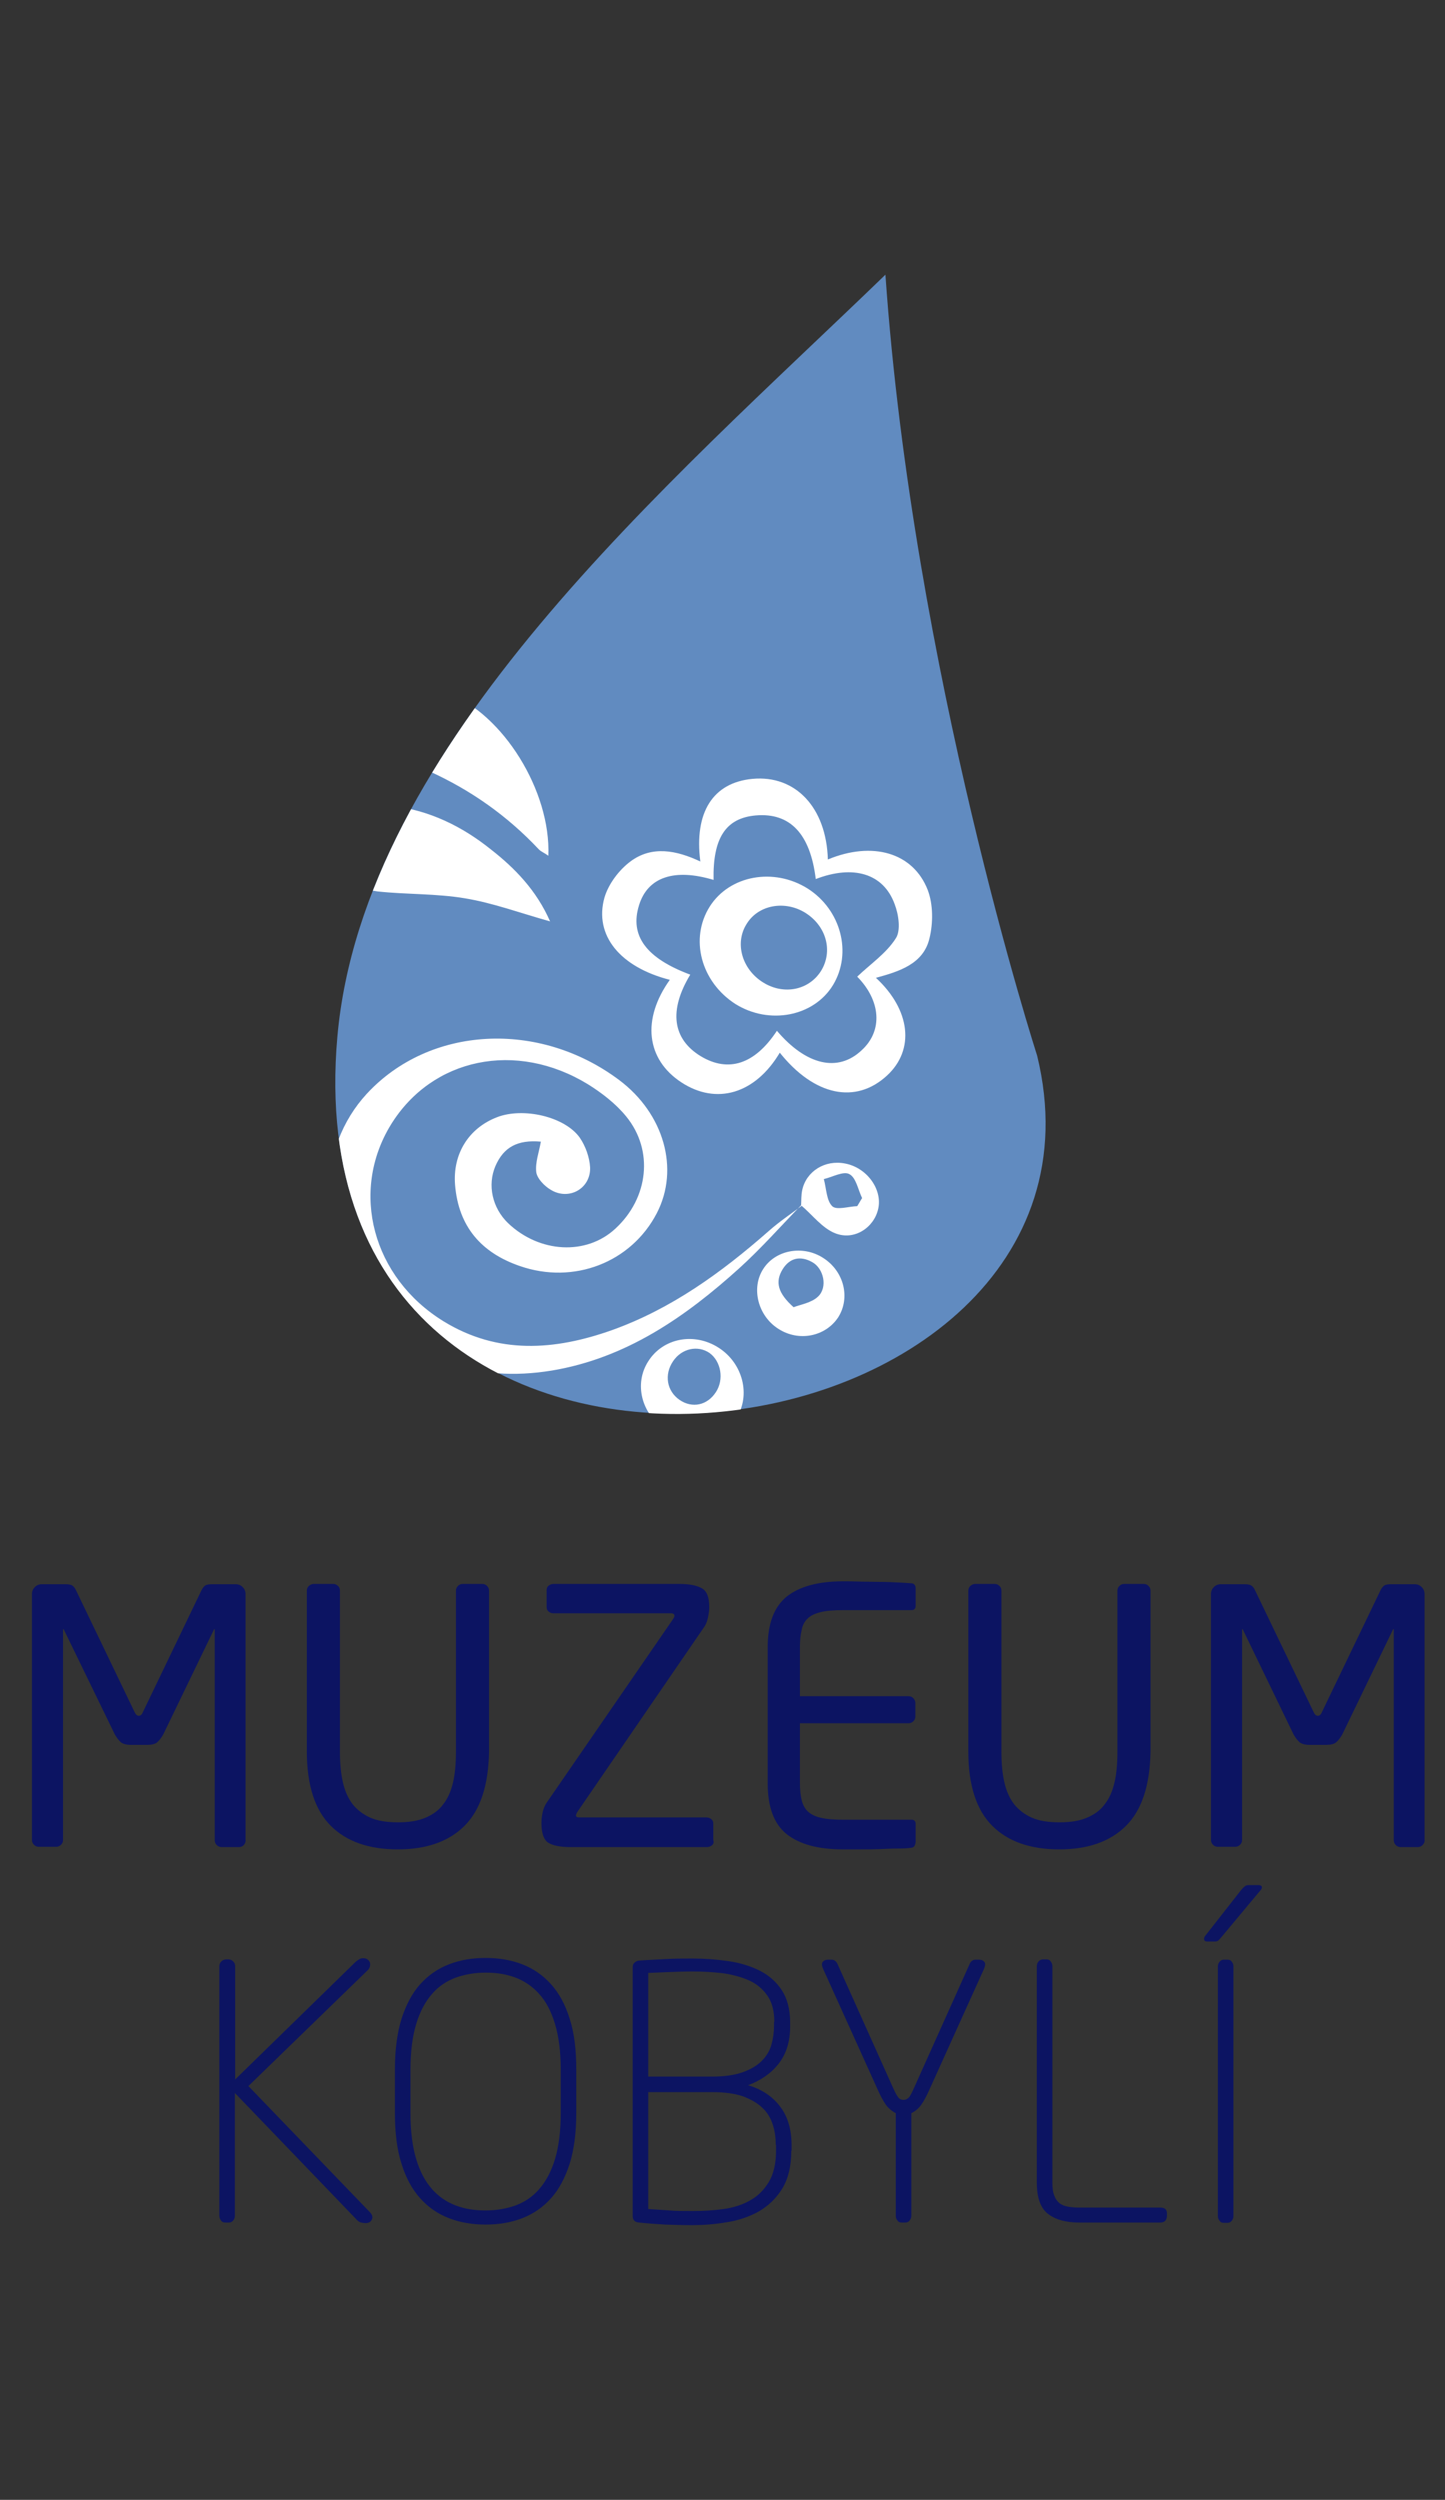
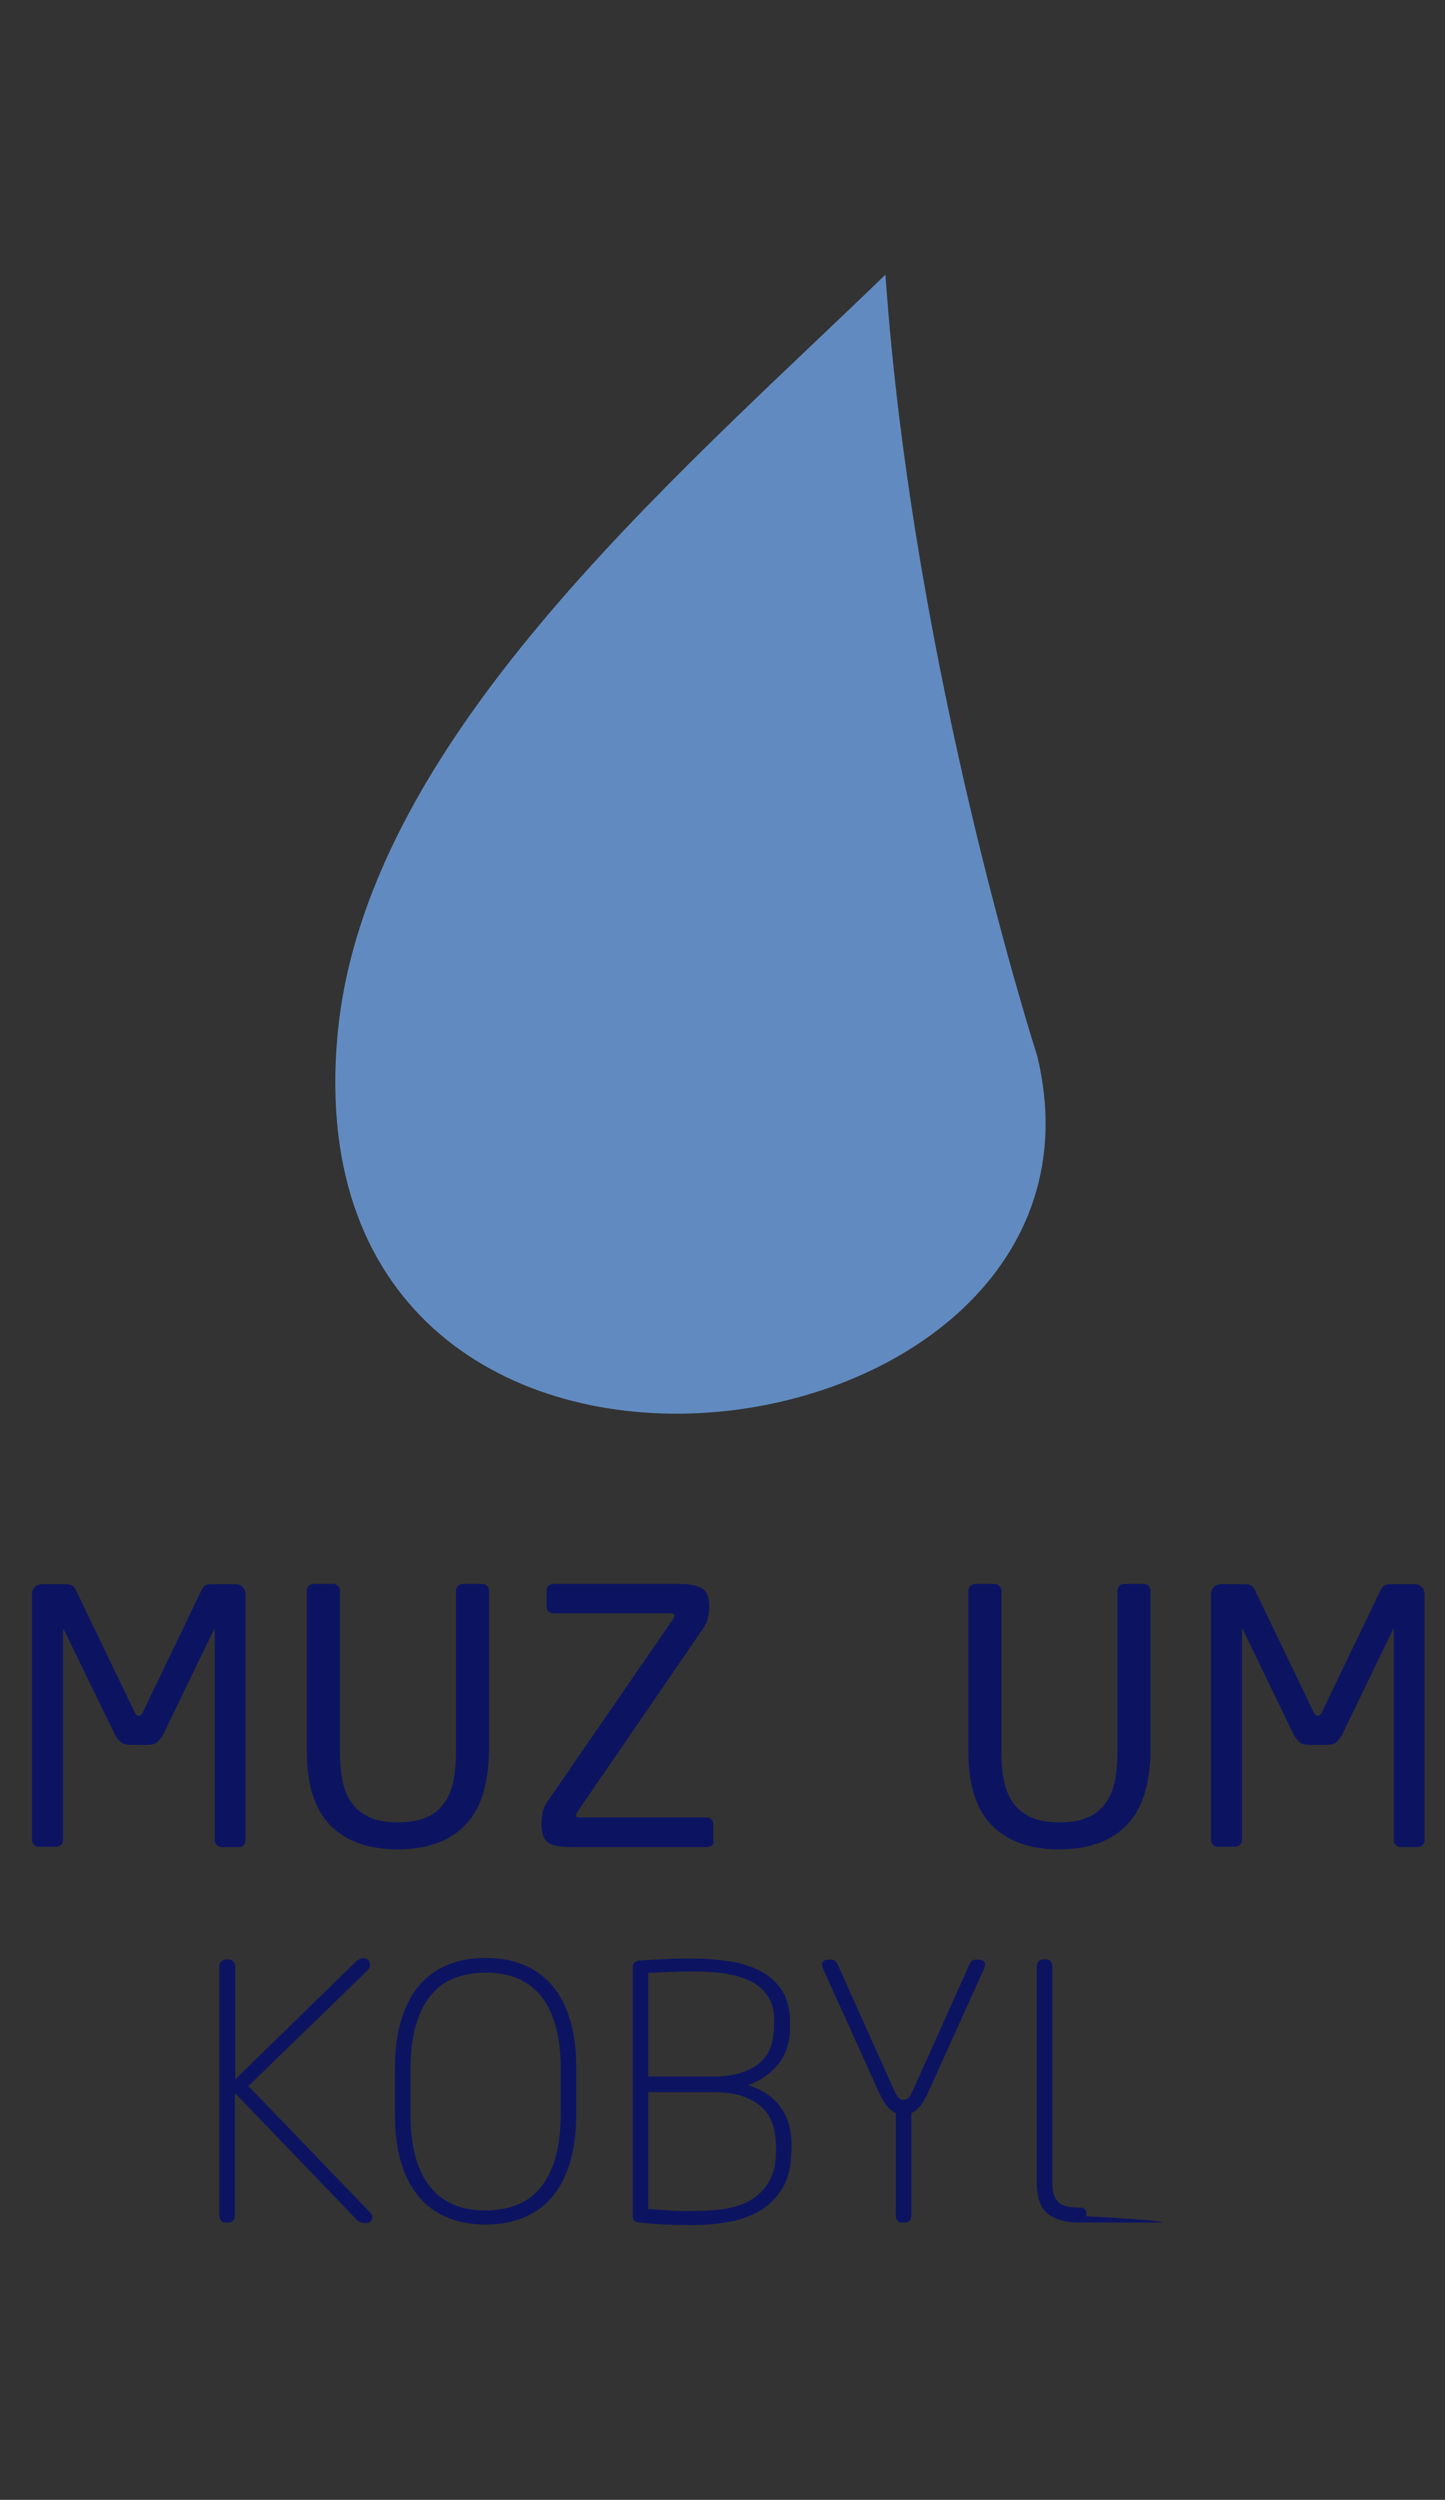
<svg xmlns="http://www.w3.org/2000/svg" xmlns:xlink="http://www.w3.org/1999/xlink" version="1.1" id="Vrstva_1" x="0px" y="0px" viewBox="0 0 502 868.2" enable-background="new 0 0 502 868.2" xml:space="preserve">
  <rect x="0" y="0" width="502" height="868.2" fill="#333333" stroke="none" />
  <g>
    <g>
      <g>
        <path fill="#0C1462" d="M84.7,640.8c-0.5,0.5-1.1,0.7-1.7,0.7H77c-0.6,0-1.2-0.2-1.7-0.7c-0.5-0.5-0.7-1.1-0.7-1.7v-72.9     c0-0.2,0-0.4-0.1-0.4c-0.1,0-0.2,0.1-0.2,0.2l-17.6,36.4c-0.7,1.2-1.4,2.1-2.1,2.7c-0.7,0.6-1.9,0.9-3.4,0.9h-5.7     c-1.6,0-2.7-0.3-3.5-0.9c-0.7-0.6-1.4-1.5-2.1-2.7L22.2,566c-0.1-0.2-0.2-0.2-0.2-0.2c-0.1,0-0.1,0.1-0.1,0.4V639     c0,0.7-0.2,1.2-0.7,1.7c-0.5,0.5-1.1,0.7-1.7,0.7h-6c-0.6,0-1.2-0.2-1.7-0.7c-0.5-0.5-0.7-1.1-0.7-1.7v-85.3c0-1,0.3-1.8,1-2.5     c0.7-0.7,1.5-1,2.5-1h7.9c1.1,0,2,0.1,2.5,0.4c0.5,0.3,1,0.8,1.4,1.7l20.3,42.2c0.4,0.9,0.9,1.4,1.5,1.4c0.6,0,1.1-0.4,1.5-1.4     L70,552.3c0.4-0.8,0.9-1.4,1.4-1.7c0.5-0.3,1.4-0.4,2.5-0.4h7.9c1,0,1.8,0.3,2.5,1c0.7,0.7,1,1.5,1,2.5V639     C85.4,639.7,85.1,640.3,84.7,640.8" />
        <path fill="#0C1462" d="M161.4,634.1c-5.5,5.5-13.3,8.2-23.2,8.2c-10,0-17.8-2.7-23.3-8.2c-5.5-5.5-8.3-14.1-8.3-25.8v-55.8     c0-0.7,0.2-1.2,0.7-1.7c0.5-0.4,1-0.7,1.7-0.7h6.7c0.7,0,1.2,0.2,1.7,0.7c0.5,0.4,0.7,1,0.7,1.7v55.9c0,3.9,0.3,7.4,1,10.5     c0.7,3.1,1.8,5.6,3.4,7.7c1.6,2,3.7,3.6,6.2,4.7c2.5,1.1,5.7,1.6,9.6,1.6c3.8,0,6.9-0.5,9.5-1.6c2.6-1.1,4.7-2.6,6.2-4.7     c1.6-2,2.7-4.6,3.4-7.6c0.7-3,1-6.6,1-10.6v-55.9c0-0.7,0.2-1.2,0.7-1.7c0.5-0.5,1-0.7,1.7-0.7h6.7c0.7,0,1.2,0.2,1.7,0.7     c0.5,0.5,0.7,1,0.7,1.7v55.8C169.7,620,166.9,628.6,161.4,634.1" />
        <path fill="#0C1462" d="M247.3,640.9c-0.5,0.4-1.1,0.6-1.7,0.6h-47.3c-3.9,0-6.6-0.6-8.1-1.7c-1.4-1.1-2.1-3.4-2.1-6.6     c0-1.1,0.1-2.3,0.4-3.7c0.3-1.4,0.8-2.5,1.4-3.4l44-63.9c0.2-0.3,0.4-0.7,0.4-1c0-0.6-0.4-0.9-1.2-0.9h-40.8     c-0.7,0-1.2-0.2-1.7-0.6c-0.5-0.4-0.7-0.9-0.7-1.6v-5.8c0-0.7,0.2-1.2,0.7-1.6c0.5-0.4,1.1-0.6,1.7-0.6H236c3.4,0,6,0.5,7.8,1.5     c1.8,1,2.6,3.2,2.6,6.6c0,1.1-0.2,2.4-0.5,3.8c-0.3,1.4-0.8,2.5-1.5,3.4l-43.9,64c-0.2,0.4-0.4,0.8-0.4,1.1     c0,0.5,0.4,0.7,1.2,0.7h44.1c0.7,0,1.2,0.2,1.7,0.6c0.5,0.4,0.7,0.9,0.7,1.5v5.8C248.1,639.9,247.8,640.5,247.3,640.9" />
-         <path fill="#0C1462" d="M317.7,641.1c-0.2,0.3-0.5,0.5-0.9,0.6c-1.2,0.2-2.7,0.3-4.7,0.3c-2,0-4.1,0.1-6.3,0.2     c-2.3,0.1-4.5,0.1-6.8,0.1h-6.1c-8.7,0-15.2-1.8-19.6-5.3c-4.4-3.5-6.6-9.4-6.6-17.6v-47.3c0-8.2,2.2-14,6.6-17.6     c4.4-3.5,10.9-5.3,19.6-5.3c1.8,0,3.8,0,6.1,0.1c2.2,0,4.5,0.1,6.7,0.1c2.2,0,4.3,0.1,6.3,0.2c2,0.1,3.6,0.2,4.9,0.3     c0.4,0.1,0.7,0.3,0.9,0.6c0.2,0.3,0.3,0.7,0.3,1.1v6.1c0,1-0.5,1.5-1.4,1.5h-23.7c-3.3,0-5.9,0.2-7.9,0.7c-2,0.5-3.5,1.2-4.5,2.2     c-1.1,1-1.8,2.4-2.1,4c-0.4,1.6-0.6,3.6-0.6,5.9v17.1h37.7c0.7,0,1.2,0.2,1.7,0.7c0.5,0.5,0.7,1.1,0.7,1.7v4.6     c0,0.7-0.2,1.2-0.7,1.7c-0.5,0.5-1.1,0.7-1.7,0.7h-37.7v20.7c0,2.4,0.2,4.4,0.6,6c0.4,1.6,1.1,2.9,2.1,3.9c1.1,1,2.6,1.8,4.5,2.2     c2,0.5,4.6,0.7,7.9,0.7h23.7c0.9,0,1.4,0.5,1.4,1.5v6.3C318,640.4,317.9,640.8,317.7,641.1" />
        <path fill="#0C1462" d="M391.2,634.1c-5.5,5.5-13.3,8.2-23.2,8.2c-10,0-17.8-2.7-23.3-8.2c-5.5-5.5-8.3-14.1-8.3-25.8v-55.8     c0-0.7,0.2-1.2,0.7-1.7c0.5-0.4,1-0.7,1.7-0.7h6.7c0.7,0,1.2,0.2,1.7,0.7c0.5,0.4,0.7,1,0.7,1.7v55.9c0,3.9,0.3,7.4,1,10.5     c0.7,3.1,1.8,5.6,3.4,7.7c1.6,2,3.7,3.6,6.2,4.7c2.5,1.1,5.7,1.6,9.6,1.6c3.8,0,6.9-0.5,9.5-1.6c2.6-1.1,4.7-2.6,6.2-4.7     c1.6-2,2.7-4.6,3.4-7.6c0.7-3,1-6.6,1-10.6v-55.9c0-0.7,0.2-1.2,0.7-1.7c0.5-0.5,1-0.7,1.7-0.7h6.7c0.7,0,1.2,0.2,1.7,0.7     c0.5,0.5,0.7,1,0.7,1.7v55.8C399.5,620,396.7,628.6,391.2,634.1" />
        <path fill="#0C1462" d="M494.2,640.8c-0.5,0.5-1.1,0.7-1.7,0.7h-5.9c-0.6,0-1.2-0.2-1.7-0.7c-0.5-0.5-0.7-1.1-0.7-1.7v-72.9     c0-0.2,0-0.4-0.1-0.4c-0.1,0-0.2,0.1-0.2,0.2l-17.6,36.4c-0.7,1.2-1.4,2.1-2.1,2.7c-0.7,0.6-1.9,0.9-3.4,0.9H455     c-1.6,0-2.7-0.3-3.5-0.9c-0.7-0.6-1.4-1.5-2.1-2.7L431.8,566c-0.1-0.2-0.2-0.2-0.2-0.2c-0.1,0-0.1,0.1-0.1,0.4V639     c0,0.7-0.2,1.2-0.7,1.7c-0.5,0.5-1.1,0.7-1.7,0.7h-6c-0.6,0-1.2-0.2-1.7-0.7c-0.5-0.5-0.7-1.1-0.7-1.7v-85.3c0-1,0.3-1.8,1-2.5     c0.7-0.7,1.5-1,2.5-1h7.9c1.1,0,2,0.1,2.5,0.4c0.5,0.3,1,0.8,1.4,1.7l20.3,42.2c0.4,0.9,0.9,1.4,1.5,1.4c0.6,0,1.1-0.4,1.5-1.4     l20.3-42.2c0.4-0.8,0.9-1.4,1.4-1.7c0.5-0.3,1.4-0.4,2.5-0.4h7.9c1,0,1.8,0.3,2.5,1c0.7,0.7,1,1.5,1,2.5V639     C495,639.7,494.7,640.3,494.2,640.8" />
        <path fill="#0C1462" d="M128.6,682.2c0,0.8-0.3,1.6-1,2.2l-41.3,40.1l42.1,43.7c0.9,0.9,1.2,1.8,0.8,2.6     c-0.4,0.9-1.1,1.3-2.3,1.3c-0.4,0-0.9-0.1-1.4-0.2c-0.5-0.1-1-0.4-1.4-0.8l-42.5-44.2v42.6c0,0.7-0.2,1.2-0.6,1.7     c-0.4,0.5-0.9,0.7-1.5,0.7h-1.2c-0.7,0-1.2-0.2-1.5-0.7c-0.4-0.5-0.6-1-0.6-1.7v-86.6c0-0.7,0.2-1.2,0.7-1.7     c0.4-0.4,1-0.7,1.7-0.7h0.7c0.7,0,1.2,0.2,1.7,0.7c0.5,0.5,0.7,1,0.7,1.7v39.3l41.8-40.8c0.7-0.6,1.2-0.9,1.6-1.1     c0.4-0.2,0.8-0.2,1.2-0.2c0.7,0,1.2,0.2,1.7,0.7C128.4,681.2,128.6,681.7,128.6,682.2" />
        <path fill="#0C1462" d="M200.2,733.9c0,6.9-0.8,12.8-2.3,17.6c-1.6,4.9-3.7,8.9-6.5,12c-2.8,3.1-6.1,5.4-10,6.9     c-3.9,1.5-8.1,2.2-12.7,2.2c-4.6,0-8.8-0.7-12.7-2.2c-3.9-1.5-7.2-3.8-10-6.9c-2.8-3.1-5-7.1-6.5-12c-1.6-4.9-2.3-10.8-2.3-17.6     v-15.2c0-6.9,0.8-12.8,2.3-17.6c1.6-4.9,3.7-8.9,6.5-12c2.8-3.1,6.1-5.4,10-6.9c3.9-1.5,8.1-2.2,12.7-2.2c4.6,0,8.8,0.7,12.7,2.2     c3.9,1.5,7.2,3.8,10,6.9c2.8,3.1,5,7.1,6.5,12c1.6,4.9,2.3,10.8,2.3,17.6V733.9z M194.8,718.7c0-6.2-0.7-11.5-2-15.8     c-1.3-4.3-3.1-7.8-5.5-10.4c-2.3-2.6-5.1-4.5-8.3-5.7c-3.2-1.2-6.6-1.7-10.3-1.7c-3.7,0-7.1,0.6-10.3,1.7c-3.2,1.2-6,3-8.3,5.7     c-2.3,2.6-4.2,6.1-5.5,10.4c-1.3,4.3-2,9.6-2,15.8V734c0,6.3,0.7,11.6,2,15.9c1.3,4.3,3.1,7.7,5.5,10.4c2.3,2.6,5.1,4.5,8.3,5.7     c3.2,1.2,6.6,1.7,10.3,1.7c3.7,0,7.1-0.6,10.3-1.7c3.2-1.2,6-3,8.3-5.7c2.3-2.6,4.2-6.1,5.5-10.4c1.3-4.3,2-9.6,2-15.9V718.7z" />
        <path fill="#0C1462" d="M274.9,747c0,5.4-1.1,9.8-3.2,13.2c-2.1,3.4-4.9,6-8.2,7.9c-3.3,1.8-7,3.1-11.1,3.7c-4.1,0.7-8,1-11.9,1     c-3.2,0-6.4-0.1-9.5-0.2c-3.2-0.2-6.1-0.4-8.9-0.7c-1.6-0.1-2.3-0.9-2.3-2.3v-86.4c0-0.7,0.2-1.2,0.7-1.6c0.4-0.4,1-0.7,1.7-0.7     c2.5-0.2,5.5-0.3,8.8-0.5c3.3-0.2,6.5-0.2,9.6-0.2c4.2,0,8.3,0.3,12.4,0.9c4.1,0.6,7.7,1.7,10.9,3.3c3.2,1.6,5.8,3.9,7.7,6.8     c1.9,2.9,2.9,6.7,2.9,11.2v1.4c0,5.2-1.3,9.4-3.9,12.8c-2.6,3.4-6.2,5.9-10.7,7.6c4.7,1.4,8.5,3.9,11.1,7.4c2.7,3.5,4,8,4,13.5     V747z M269,702.2c0-3.8-0.8-6.8-2.4-9.1c-1.6-2.3-3.7-4.1-6.4-5.3c-2.7-1.2-5.7-2-9.1-2.5c-3.4-0.4-6.9-0.6-10.5-0.6     c-2.7,0-5.4,0.1-8.1,0.2c-2.7,0.1-5.1,0.2-7.3,0.3v36h22.2c4.3,0,7.8-0.5,10.6-1.5c2.8-1,5-2.3,6.6-3.9c1.6-1.6,2.8-3.5,3.4-5.7     c0.6-2.1,0.9-4.3,0.9-6.6V702.2z M269.5,744.9c0-2.4-0.3-4.7-1-6.9c-0.7-2.2-1.8-4.2-3.5-5.8c-1.7-1.7-3.9-3-6.8-4.1     c-2.8-1-6.4-1.5-10.8-1.5h-22.2v40.6c2.6,0.2,5.1,0.3,7.4,0.5c2.3,0.2,5,0.2,8,0.2c3.7,0,7.3-0.2,10.8-0.7c3.5-0.5,6.6-1.5,9.2-3     c2.7-1.5,4.8-3.6,6.5-6.4c1.6-2.7,2.5-6.3,2.5-10.8V744.9z" />
        <path fill="#0C1462" d="M322.4,726.8c-1.1,2.3-2.1,4-3,5c-0.9,1-1.9,1.7-2.8,2.1v35.6c0,0.7-0.2,1.2-0.6,1.7     c-0.4,0.5-0.9,0.7-1.5,0.7h-1.2c-0.7,0-1.2-0.2-1.5-0.7c-0.4-0.4-0.6-1-0.6-1.7v-35.6c-0.9-0.4-1.8-1.1-2.8-2.1     c-0.9-1-1.9-2.7-3-5L286,683.9c-0.5-1.1-0.6-2-0.2-2.5c0.4-0.5,1-0.8,1.9-0.8h1.2c0.4,0,0.8,0.1,1.2,0.4c0.4,0.3,0.6,0.6,0.8,1     l19.3,43c0.8,1.8,1.5,3,1.9,3.5c0.4,0.5,1,0.8,1.8,0.8c0.7,0,1.3-0.3,1.8-0.8c0.5-0.5,1.1-1.7,1.9-3.5l19.3-43     c0.2-0.4,0.4-0.8,0.8-1c0.4-0.3,0.8-0.4,1.2-0.4h1.2c0.9,0,1.5,0.3,1.9,0.8c0.4,0.5,0.3,1.4-0.2,2.5L322.4,726.8z" />
-         <path fill="#0C1462" d="M403,771.9h-28c-4.7,0-8.3-1-10.9-3c-2.6-2-3.9-5.6-3.9-10.8v-75.2c0-0.7,0.2-1.2,0.6-1.7     c0.4-0.4,0.9-0.7,1.5-0.7h1.2c0.7,0,1.2,0.2,1.5,0.7c0.4,0.5,0.6,1,0.6,1.7v75.2c0,1.9,0.2,3.4,0.7,4.5c0.4,1.2,1.1,2,1.8,2.6     c0.8,0.6,1.8,1,3,1.2c1.2,0.2,2.5,0.3,4,0.3h28c1.6,0,2.3,0.7,2.3,2v1C405.3,771.2,404.5,771.9,403,771.9" />
-         <path fill="#0C1462" d="M438.4,655.5c0,0.3-0.2,0.7-0.5,1l-13.1,15.7c-0.6,0.7-1,1.2-1.3,1.5c-0.3,0.4-0.8,0.6-1.4,0.6h-2.7     c-0.7,0-1.1-0.3-1.1-0.9c0-0.5,0.2-0.9,0.5-1.2l12.3-15.7c0.6-0.7,1-1.1,1.4-1.4c0.3-0.3,0.8-0.4,1.5-0.4h3.2     C437.9,654.7,438.4,655,438.4,655.5 M428.5,769.6c0,0.7-0.2,1.2-0.6,1.7c-0.4,0.5-0.9,0.7-1.5,0.7h-1.2c-0.7,0-1.2-0.2-1.5-0.7     c-0.4-0.5-0.6-1-0.6-1.7v-86.6c0-0.7,0.2-1.2,0.6-1.7c0.4-0.5,0.9-0.7,1.5-0.7h1.2c0.7,0,1.2,0.2,1.5,0.7c0.4,0.4,0.6,1,0.6,1.7     V769.6z" />
+         <path fill="#0C1462" d="M403,771.9h-28c-4.7,0-8.3-1-10.9-3c-2.6-2-3.9-5.6-3.9-10.8v-75.2c0-0.7,0.2-1.2,0.6-1.7     c0.4-0.4,0.9-0.7,1.5-0.7h1.2c0.7,0,1.2,0.2,1.5,0.7c0.4,0.5,0.6,1,0.6,1.7v75.2c0,1.9,0.2,3.4,0.7,4.5c0.4,1.2,1.1,2,1.8,2.6     c0.8,0.6,1.8,1,3,1.2c1.2,0.2,2.5,0.3,4,0.3c1.6,0,2.3,0.7,2.3,2v1C405.3,771.2,404.5,771.9,403,771.9" />
        <path fill="#618BC0" d="M360.3,366.6c35.4,145.2-260.2,187.7-243.1-6.5c9-101.8,114.8-191.6,190.4-264.7     C317.2,233.2,360.3,366.6,360.3,366.6" />
      </g>
    </g>
    <g>
      <defs>
-         <path id="SVGID_1_" d="M117.2,360.2c-17.1,194.2,278.5,151.7,243.1,6.5c0,0-43.1-133.5-52.7-271.2     C232,168.5,126.2,258.3,117.2,360.2" />
-       </defs>
+         </defs>
      <clipPath id="SVGID_2_">
        <use xlink:href="#SVGID_1_" overflow="visible" />
      </clipPath>
      <g clip-path="url(#SVGID_2_)">
        <defs>
-           <rect id="SVGID_3_" x="-215.7" y="-394" width="2585" height="3655.9" />
-         </defs>
+           </defs>
        <clipPath id="SVGID_4_">
          <use xlink:href="#SVGID_3_" overflow="visible" />
        </clipPath>
        <path clip-path="url(#SVGID_4_)" fill-rule="evenodd" clip-rule="evenodd" fill="#FFFFFF" d="M533,557.4     c-9.1-27.5-27.2-44.7-53.3-53.1c-29.9-9.7-60,1-73.5,26.6c-11.5,21.7-7.4,43.1,5.8,62.6c14.6,21.5,35.3,33,61.3,34.9     c1.5,0.1,3,0.3,5.6,0.5c-4.6,3.4-8.4,6-11.9,9c-6.3,5.5-10.5,12.1-8.1,20.8c2.4,8.7,8.9,13.4,17.3,15.5     c9.8,2.4,18.8-3.7,22.4-15.2c1.5-4.6,2.3-9.4,3.6-15.2c1.2,2.4,2.1,4.2,3,5.9c14.4,26.6,36.6,41.7,66.9,43.3     c47,2.4,75.2-42,54.1-84c-12.2-24.3-41.8-46.3-79.2-42.7c6-6.3,14.9-11.4,9.3-21.3c-1.5-2.7-6.5-5.2-9.7-4.9     C537.2,540.7,536.1,549.2,533,557.4 M496.1,622.3c-33.3,7.2-71.1-18.5-77.4-52.2c-4.7-24.9,9.6-47,34.5-52.2     c22.4-4.7,41.8,2.3,58.7,17c10.1,8.8,17.1,19.7,20.1,33.5c-6.6-2.3-12.3-4.9-18.3-6.3c-15.5-3.5-28.6,0.8-34.9,10.9     c-6.1,9.9-4.2,24.1,5.3,36.3C487.5,613.7,491.8,617.7,496.1,622.3 M536.9,571.9c33.7-7.3,71.7,18.8,77.7,52.7     c4.3,24.5-9.6,46-33.8,51.5c-22.4,5-41.9-1.7-58.8-16.3c-10.4-8.9-17.6-19.9-20.9-34.7c2.7,1.2,4.3,2.2,6,2.6     c8.5,1.9,17.1,5.2,25.6,5c19.3-0.3,29.7-16.2,23.5-34.4c-1.8-5.2-4.8-10.1-8-14.5C545.1,579.6,541,576.1,536.9,571.9      M526.8,603.8c-6.2,5.6-11.9,11.8-18.6,16.4c-6,4.1-10.8,0.9-9.7-6.3c2.6-17.1,11.6-30.6,26.1-40c6.5-4.2,11.5-1,10,6.6     C533,588.3,529.6,595.7,526.8,603.8 M498.4,624.9c2.3,13.3-0.8,24.4-8.8,33.9c-4.7,5.5-10.4,5.9-15.5,2.4     c-5.5-3.8-6.4-9.2-3.6-14.7C476.1,635.1,485,627.7,498.4,624.9 M523.5,568.9c-19.2,9.6-28.8,24.9-30.4,45.9     c-11.3-13.4-13-27-5.1-38C495.3,566.8,509,563.5,523.5,568.9 M539.7,579.4c11.5,12.6,13.3,27,5.1,38.2     c-7.4,10-22.6,13.3-34.9,7.5C528.6,615.8,538.5,600.9,539.7,579.4 M537.8,568.2c-1-0.6-2.1-1.2-3.1-1.9     c1.8-5.4,3.1-11.2,5.9-16.1c1.1-2,5.7-2.1,8.6-3.1c0.4,3.3,2.3,7.7,0.9,9.7C546.9,561.2,542,564.5,537.8,568.2 M278.3,418.6     c-7.1,7.3-13.9,15-21.4,21.8c-18.8,17-39.4,31.3-65.2,35.6c-26.3,4.3-48.4-3.5-64.7-24.9c-17.3-22.7-16.9-52.4,0.4-71.2     c21.8-23.6,59.8-25.7,87.7-4.8c15.6,11.7,21,30.9,13.1,46.2c-8.9,17.2-28.9,24.9-47.6,18.4c-13.4-4.6-21.3-13.7-22.5-28.1     c-0.9-10.8,4.7-19.8,14.6-23.6c9.1-3.5,23.5-0.2,28.7,7.1c2,2.9,3.4,6.8,3.6,10.3c0.3,7.4-7.4,11.7-13.7,7.8     c-2.2-1.3-4.7-3.9-5-6.1c-0.4-3.4,1-7.1,1.6-10.6c-8-0.7-12.9,1.8-15.8,8.5c-2.8,6.6-1.1,14.5,4.4,19.8     c10.9,10.4,27.2,11.3,37.3,1.9c11.5-10.6,13.4-27.2,3.7-39c-3.6-4.4-8.4-8.1-13.2-11.1c-25-15.3-54.2-9.2-68.5,14     c-14.3,23.3-6.4,53.1,18.3,68.3c18.9,11.6,38.6,10.1,58.4,3.1c20.7-7.4,38.1-20,54.5-34.4c3.6-3.2,7.6-5.9,11.5-8.8L278.3,418.6z      M232.7,340.3c-9.8,13.7-8.2,27.6,4,35.6c12.2,8,25.7,4,34.2-10.3c12,15,26.4,18,37.3,7.9c9.6-8.9,8.2-22.7-3.9-33.9     c8.1-2.2,16.5-4.8,18.6-13.7c1.3-5.3,1.3-11.8-0.6-16.8c-5.1-13.1-19.3-17-34.7-10.6c-0.5-18-11.2-29.4-26.2-28     c-13.7,1.3-20.3,11.6-18.1,28.7c-8.3-3.9-16.8-5.6-24.3,0c-4,3-7.6,7.8-9,12.5C206.3,324.9,215.5,335.9,232.7,340.3 M269.9,358     c-7.7,11.7-16.9,14.6-26.5,8.8c-9.8-6-11.1-15.9-3.6-28.3c-15.3-5.7-21.1-13.5-17.8-24.1c3-9.8,12.3-12.9,25.9-8.8     c-0.3-14.5,4.2-21.5,14.7-22.4c11.9-1,18.9,6.4,20.8,22.1c13-5,23.5-2,27.4,8.7c1.4,3.6,2.2,9.2,0.4,11.9     c-3.3,5.2-8.8,8.9-13.4,13.3c8.1,8.2,9.1,18.7,1.5,25.6C291.1,372.5,280.1,370,269.9,358 M502.3,459.5     c8.8-13.7,4.2-32.6-10.3-42.2c-14.7-9.7-34.2-6.3-43.2,7.6c-8.8,13.6-4.2,32.6,10.2,42.2C473.8,476.9,493.3,473.4,502.3,459.5      M468.7,465.2c12.1-6.1,15.7-14.3,11-23.2c-2.9-5.6-7.6-9.5-13.8-9.1c-5.2,0.3-10.3,2.8-15,4.1c3.1-11.7,13.5-18.1,26.1-15.1     c12.2,2.8,20.6,14.7,18.7,26.4C493.7,460.5,483.6,467.2,468.7,465.2 M542.2,786.7c14.6,9.7,33.7,6.6,42.8-6.9     c9.2-13.6,4.7-32.9-10.1-42.7c-14.6-9.6-33.7-6.5-42.9,6.9C522.7,757.7,527.2,776.9,542.2,786.7 M533.4,758     c4-13.5,15.1-19.7,27.7-16.1c12.4,3.6,20.1,15.9,17.2,27.9c-2.7,11.6-13.6,17.8-26.1,15c11.8-6.2,15.3-14.6,10-23.7     C556.4,751.3,546,750,533.4,758 M107,354.9c8.9-13.7,4.5-32.5-10-42.2c-14.6-9.8-34.3-6.4-43.3,7.4c-9,13.7-4.2,33.3,10.6,42.7     C79,372,98.1,368.5,107,354.9 M57.8,325.6c8.6-11.3,22.9-13.1,33.4-4.8c10.6,8.5,12.4,22.9,4,32.7c-7.2,8.3-21.3,9.4-29.6,1.8     c7.7,0.5,14.3-1.4,17.6-8.8c2.7-6,1.5-11.9-2.8-16.9C74.2,322.5,66.5,322.2,57.8,325.6 M191.1,320c-10.4-2.9-19.8-6.4-29.5-8     c-10-1.7-20.3-1.3-30.4-2.4c-4-0.5-8.2-2-11.7-4c-5-2.9-7.4-7.7-6.7-13.5c0.8-5.9,4.5-9.9,10-11.3c4.4-1.1,9.2-1.4,13.7-0.9     c12.7,1.6,23.9,7,33.9,15C179,301.6,186.4,309.3,191.1,320 M190.5,297.2c-1.4-1-2.5-1.4-3.3-2.2c-10.9-11.6-23.6-20.6-38.2-27.2     c-5-2.3-9.6-6.6-12.8-11.2c-4.9-7.1-0.6-16.2,7.9-17.4c3.7-0.6,7.9,0.1,11.4,1.5C174.7,247.9,191.4,274.7,190.5,297.2      M206.7,493.3c3.6,15.4,0.4,29.1-9.7,40.4c-4.2,4.7-10.5,8.4-16.5,10.6c-6.9,2.5-14.7-2.1-17.2-8.3c-2.4-6.1-0.3-12,7.3-15.9     C184.2,513.2,196.9,505.6,206.7,493.3 M354,542.8c-3.4-10-9.6-14.6-17.2-12.9c-7.1,1.6-10.1,7.5-8.8,16.1c-4.5,1.6-9.2,2.6-13,5     c-1.9,1.2-3,4.7-3.3,7.2c-0.8,7.6,4.3,12.6,14.3,14.7c-2,11.2,0.2,17.1,7.4,19.8c7.4,2.8,12,0.7,18.1-8.3     c9.1,6.3,16.3,6.4,21,0.5c4.3-5.4,2.9-12.3-3.6-18.7c2.6-3.9,5.8-7.5,7.3-11.7c0.8-2.2-0.6-5.9-2.1-8.4     C370,539.5,363.2,538.5,354,542.8 M350.6,579.6c-4.7,7-9.1,9-14.5,6.8c-5.2-2.1-7-7.2-5.5-15.9c-8.2-1.8-12-5.5-11.5-11.3     c0.8-8.2,7.3-8.3,13.3-8.4c-1.2-8.2,0.3-11.8,5.5-13.4c6-1.9,10.8,1.3,14.5,10c5.9-3.1,11.7-3.4,15.8,2.7     c4.5,6.6,0.4,11.1-4.8,15.1c4.5,4.9,8,9.9,2.8,15.6C361.5,586.1,356.1,583.8,350.6,579.6 M218.3,508.8     c11.5,13.8,15.1,33.6,9.8,48c-3.5,9.5-11.2,13.8-18.8,10.5c-8-3.5-10.7-11.7-5.1-20.5C211.4,535.5,217,523.8,218.3,508.8      M492.5,687.4c7.8,11.8,15.8,24.1,23.9,36.3c0.5,0.8,0.9,1.6,1.3,2.4c2.7,5.7,2.4,11.1-2.7,15c-5,3.9-10.6,3.1-15.5-0.6     C485.8,730.4,482.6,699.3,492.5,687.4 M438.3,646.8c-8.3,15.1-33.4,24.3-49.2,18.8c-7.9-2.8-12.2-9.1-10.6-15.7     c1.6-6.4,7.9-10.1,16.3-7.8C408.9,645.9,423,649.1,438.3,646.8 M266.8,570.1c16.7-8.3,31.1-16.6,41.3-30.3     c10.3-13.9,6.5-32.7-7.9-42c-7.9-5.1-17.6-5.2-24.8,0.1c-7.5,5.4-10.2,12.9-8.6,22c0.2,1.4,0.6,2.7,0.9,4.1     C271.5,538.8,274.4,553.7,266.8,570.1 M280.5,556.5c-0.8-0.5-1.6-1-2.3-1.6c2.7-11-0.5-21.1-4.2-31.2c-0.9-2.4-1.9-4.8-2.4-7.3     c-2.8-12.7,7.9-22.6,20.4-19c13.8,4,20.2,21.2,11.2,34.1C296.9,540.8,288.2,548.3,280.5,556.5 M394.7,503.8     c-17.7-2.1-29.6-13.5-41.3-25.3c-9.4-9.4-22.1-11.3-31.7-4.8c-8.2,5.5-10.9,15.7-6.9,26.1c3.4,8.8,9.7,15.2,18.6,17.5     c6.8,1.8,14.5,3,21.2,1.6c13.7-3,26.9-8,40.4-12.1C394.9,505.8,394.8,504.8,394.7,503.8 M377.9,505.2c-13.5,5-25.3,7.7-37.8,6.4     c-11.7-1.2-20.7-8.6-23.1-18.2c-3-12.3,7.1-23,19.1-19.5c4.9,1.5,9.6,5.4,13.3,9.2C357.3,491.7,364.3,501.1,377.9,505.2      M504.5,660.2c1.1,0.1,1.5,0.1,1.6,0.2c0.9,1.1,1.7,2.2,2.5,3.3c10.1,16.3,24.6,26.8,42.3,33.3c5.9,2.2,11.8,4.3,17.5,6.9     c1.8,0.8,4.4,3.3,4.2,4.6c-0.3,2-2.5,5.2-4.2,5.4c-5.3,0.6-11.6,1.8-16.1-0.3c-10.6-5-21.1-10.8-30.1-18.1     C511.4,686.9,505.1,675,504.5,660.2 M461.7,630.7c0,0.7-0.1,1.5-0.1,2.2c-4.7,0.8-9.4,2.2-14.2,2.2c-24.2,0.1-42.2-11.9-57-29.8     c-1.8-2.2-3-5.5-3.1-8.3c-0.1-2.7,1.6-5.4,2.5-8.2c2.6,1,5.8,1.3,7.6,3c7.3,6.7,14,14.2,21.4,20.8     C431,623.3,445.7,628.7,461.7,630.7 M249.7,468.1c-8.5-5.5-19.4-3.4-24.5,4.7c-5,7.8-2.4,18.2,5.9,23.7c8.4,5.6,19.6,3.8,24.7-4     C260.9,484.6,258.1,473.5,249.7,468.1 M248.7,483.5c-3,4.6-8.2,5.7-12.6,2.7c-4.5-3.1-5.4-8.8-2.3-13.4c3-4.5,8.6-5.7,12.7-2.9     C250.5,472.8,251.6,479.1,248.7,483.5 M197.8,489.2c-7.5,11.5-26.6,17.8-40.2,12.7c-5.9-2.2-9.8-7.5-8.2-12     c2.1-6,7.2-5.8,12.2-5.3C173.5,486.1,185.6,487.6,197.8,489.2 M530.9,541.2c-6.9-8.9-14-17.7-20.7-26.8     c-2.9-3.9-4.7-8.5-0.2-12.5c4-3.5,8.3-2.2,12.1,0.7C532.3,510.6,536.4,530.1,530.9,541.2 M561.7,561.7c0.7-0.6,1.8-1.8,3.1-2.6     c11.4-7.3,23.4-9.8,36.2-4.3c4.7,2,7.9,6.5,5.3,11.1c-1.5,2.7-6.6,3.4-10.3,4.7c-0.9,0.3-2.2-0.4-3.4-0.7     C582.5,567.2,572.3,564.5,561.7,561.7 M291.2,457.5c4.3-6.8,2-16-5.2-20.6c-7.1-4.6-16.7-2.8-20.9,3.9     c-4.2,6.6-1.8,16.2,5.3,20.7C277.5,466.1,286.8,464.2,291.2,457.5 M275.7,454c-5.5-4.9-6.5-8.8-3.8-13.2c2.5-4,6.2-4.7,10.2-2.5     c4.1,2.2,5.5,8.8,2.1,12C281.9,452.5,278,453.1,275.7,454 M278.3,418.6c3.9,3.3,7.3,7.9,11.8,9.7c6.7,2.7,13.6-2,15-8.5     c1.5-6.8-4-14.3-11.5-15.7c-7-1.4-13.5,2.7-14.9,9.2c-0.4,1.8-0.3,3.7-0.4,5.5L278.3,418.6 M299.5,416.1     c-0.6,0.9-1.1,1.9-1.7,2.8c-3,0.1-7.2,1.5-8.7,0c-2-2-2-6.1-2.9-9.4c3-0.7,6.9-2.9,8.9-1.7C297.4,409,298.1,413.2,299.5,416.1      M246.6,314.8c-7.1,11.2-3.1,26.2,8.9,33.9c11.7,7.3,27.2,4.4,33.9-6.6c6.7-11.1,2.8-26.1-8.8-33.5     C268.8,301.2,253.5,304,246.6,314.8 M279.9,317.1c7.2,4.6,9.5,13.2,5.4,20c-4.2,6.8-13,8.6-20.2,4.1c-7.4-4.6-10-13.8-5.6-20.5     C263.6,314.2,272.8,312.6,279.9,317.1 M352.9,551c-6.9-4.4-15.6-2.6-19.6,3.9c-4,6.5-1.6,14.9,5.5,19.2c6.6,4,15.3,2.4,19.2-3.6     C362.1,564.2,359.7,555.3,352.9,551 M350.8,567.4c-3.1,4.6-7.3,5.3-11.6,2.7c-3.9-2.4-5.8-6.2-3.4-10.7c2.5-4.9,6.9-5.5,11.3-3.2     C351.5,558.6,352.9,562.6,350.8,567.4 M299.5,506.8c4.5,8.4,3.8,14.1-1.4,18.2c-4.9,3.9-12.8,3.3-17.9-1.5     c-4.7-4.5-5.4-10.4-1.8-16c1.6,9.1,5.1,13.2,11.5,12.8C297.3,520,299.3,514.8,299.5,506.8 M336.8,479c8.8,4.2,12.1,10,10.1,16.8     c-1.6,5.5-7.3,9.2-13.5,8.5c-6.9-0.7-11.1-4.9-11.5-11.3c6.3,5.5,11.5,6.3,15.9,2.6C342.3,491.8,342.2,487.3,336.8,479" />
      </g>
    </g>
  </g>
</svg>